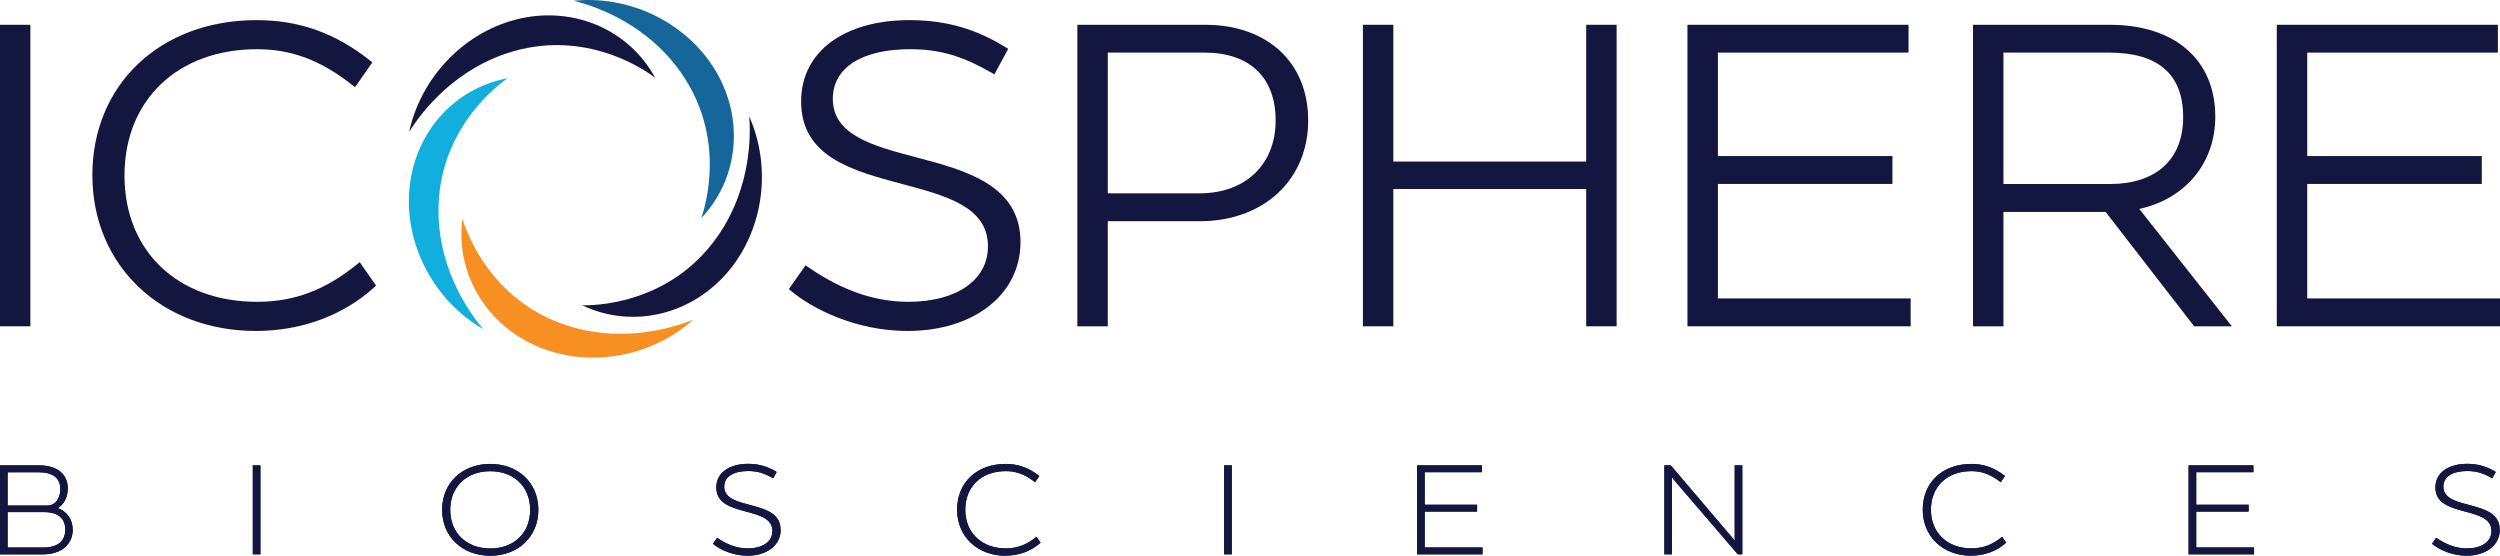
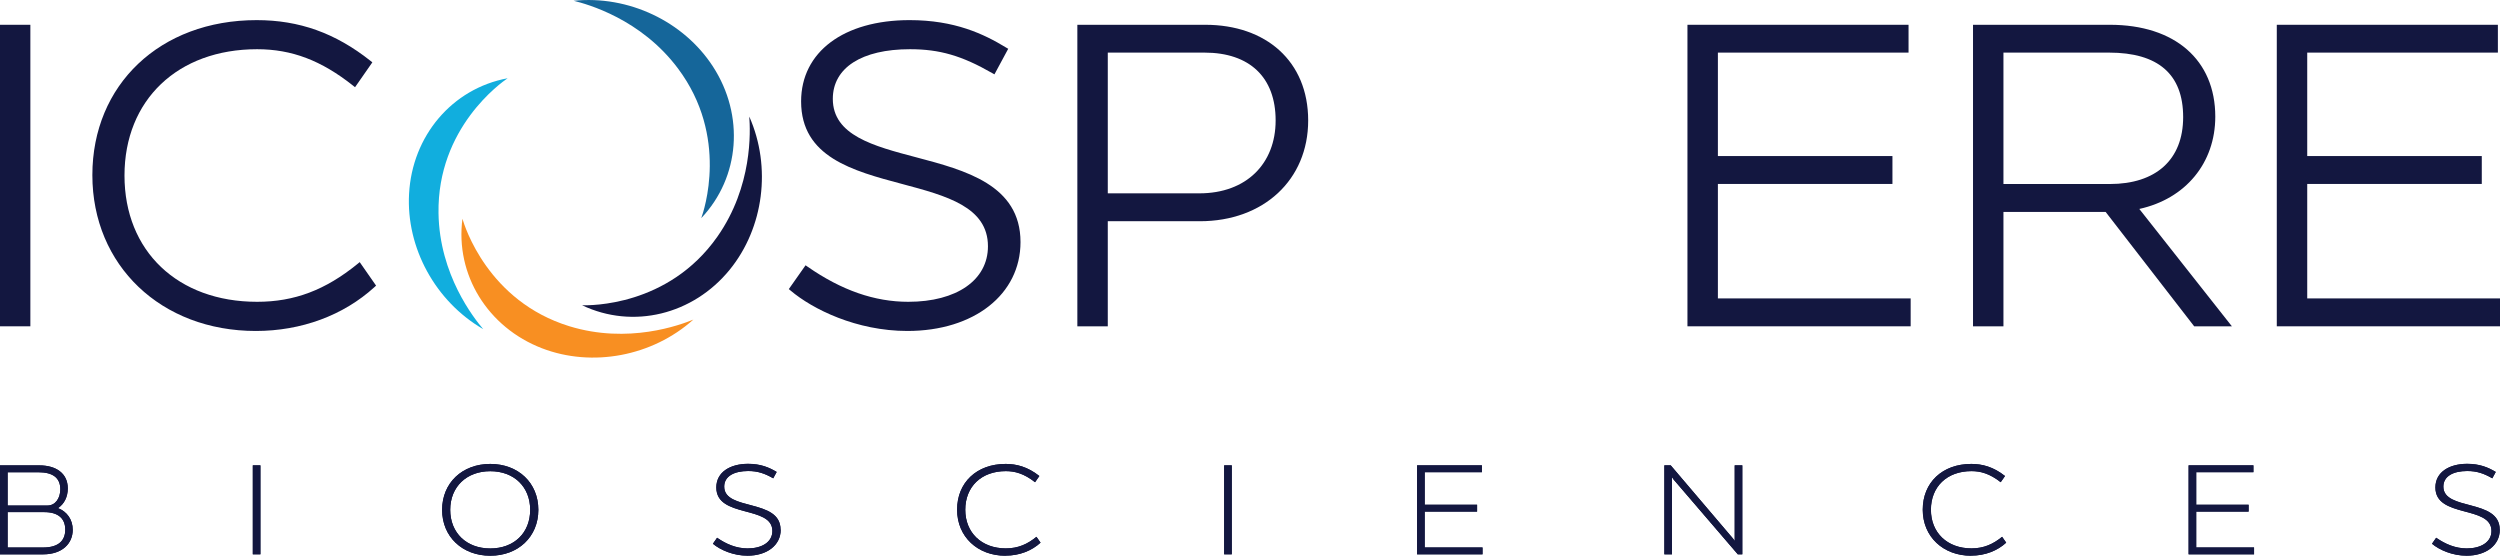
<svg xmlns="http://www.w3.org/2000/svg" id="Layer_2" data-name="Layer 2" viewBox="0 0 354.04 78.7">
  <defs>
    <style>
      .cls-1 {
        fill: #11aede;
      }

      .cls-1, .cls-2, .cls-3, .cls-4 {
        stroke-width: 0px;
      }

      .cls-2 {
        fill: #131740;
      }

      .cls-3 {
        fill: #f88f22;
      }

      .cls-4 {
        fill: #15669a;
      }
    </style>
  </defs>
  <g>
    <rect class="cls-2" y="3.51" width="4.3" height="42.7" />
    <path class="cls-2" d="M53.26,40.45l-.23.21c-4.4,4.01-10.36,6.21-16.8,6.21-13.42,0-23.15-9.28-23.15-22.07S22.65,2.85,36.35,2.85c6.03,0,11.15,1.83,16.12,5.77l.26.21-2.45,3.52-.29-.23c-4.49-3.56-8.67-5.15-13.58-5.15-11.24,0-18.78,7.19-18.78,17.89s7.54,17.88,18.78,17.88c5.28,0,9.67-1.66,14.24-5.38l.29-.24,2.32,3.33Z" />
    <path class="cls-2" d="M144.52,34.28c0,7.41-6.58,12.59-16.01,12.59-7.22,0-13.43-3.08-16.55-5.72l-.25-.21,2.37-3.37.29.2c4.82,3.35,9.49,4.97,14.26,4.97,6.85,0,11.28-3.08,11.28-7.86,0-5.58-5.88-7.15-12.1-8.81-7.06-1.88-14.36-3.83-14.36-11.71,0-7,6.03-11.51,15.36-11.51,6.4,0,10.51,1.96,13.68,3.89l.29.17-1.95,3.62-.32-.18c-4.29-2.46-7.44-3.38-11.64-3.38-6.84,0-10.93,2.63-10.93,7.03,0,5.16,5.74,6.68,11.82,8.28,6.92,1.83,14.76,3.9,14.76,12Z" />
    <path class="cls-2" d="M170.69,3.51h-18.12v42.7h4.31v-14.88h13.03c9.04,0,15.35-5.87,15.35-14.27s-5.99-13.55-14.57-13.55ZM156.88,27.38V7.45h13.69c6.4,0,10.08,3.5,10.08,9.61s-4.14,10.32-10.8,10.32h-12.97Z" />
-     <polygon class="cls-2" points="228.94 3.51 228.94 46.21 224.63 46.21 224.63 26.77 197.32 26.77 197.32 46.21 193.01 46.21 193.01 3.51 197.32 3.51 197.32 22.88 224.63 22.88 224.63 3.51 228.94 3.51" />
    <polygon class="cls-2" points="270.58 42.26 270.58 46.21 238.97 46.21 238.97 3.51 270.28 3.51 270.28 7.45 243.28 7.45 243.28 22.1 268 22.1 268 26.05 243.28 26.05 243.28 42.26 270.58 42.26" />
-     <path class="cls-2" d="M302.96,29.59c6.56-1.44,10.76-6.52,10.76-13.07,0-8.03-5.72-13.01-14.93-13.01h-19.38v42.7h4.31v-16.2h14.47l12.54,16.2h5.34l-13.11-16.62ZM283.72,7.45h14.95c6.97,0,10.5,3.07,10.5,9.13s-3.88,9.48-10.38,9.48h-15.07V7.45Z" />
+     <path class="cls-2" d="M302.96,29.59c6.56-1.44,10.76-6.52,10.76-13.07,0-8.03-5.72-13.01-14.93-13.01h-19.38v42.7h4.31v-16.2h14.47l12.54,16.2h5.34l-13.11-16.62ZM283.72,7.45h14.95c6.97,0,10.5,3.07,10.5,9.13s-3.88,9.48-10.38,9.48h-15.07V7.45" />
    <polygon class="cls-2" points="354.04 42.26 354.04 46.21 322.43 46.21 322.43 3.51 353.74 3.51 353.74 7.45 326.74 7.45 326.74 22.1 351.46 22.1 351.46 26.05 326.74 26.05 326.74 42.26 354.04 42.26" />
  </g>
  <g>
    <path class="cls-4" d="M81.24.11c7.76-.8,15.58,2.91,19.73,9.32,4.48,6.91,3.83,15.66-1.66,21.46.37-1.02,3.95-11.54-3.31-21.21C90.75,2.67,83.18.59,81.24.11Z" />
    <path class="cls-2" d="M106.12,16.53c3.15,7.13,2.05,15.72-2.77,21.65-5.19,6.39-13.71,8.48-20.92,5.05,1.08.03,12.2.19,19.15-9.7,5.03-7.15,4.68-15,4.53-16.99Z" />
    <path class="cls-3" d="M98.19,45.26c-5.81,5.2-14.32,6.8-21.44,4.06-7.68-2.96-12.3-10.42-11.26-18.34.3,1.04,3.59,11.66,15.14,15.22,8.36,2.57,15.71-.19,17.56-.94Z" />
    <path class="cls-1" d="M68.41,46.6c-6.75-3.92-10.9-11.51-10.48-19.14.44-8.22,6.1-14.92,13.96-16.38-.9.61-9.98,7.02-9.79,19.11.13,8.74,5.03,14.88,6.32,16.41Z" />
-     <path class="cls-2" d="M57.94,18.7c1.64-7.63,7.58-13.92,14.96-15.89,7.96-2.12,16.07,1.2,19.89,8.21-.85-.66-9.76-7.32-21.2-3.41-8.27,2.83-12.6,9.39-13.66,11.08Z" />
  </g>
  <g>
    <path class="cls-2" d="M10.3,75.03c0,1.93-1.46,3.48-4.21,3.48H0v-12.6h5.58c2.32,0,4.02,1.1,4.02,3.26,0,1.19-.5,2.21-1.39,2.79,1.28.5,2.09,1.62,2.09,3.08ZM1.08,66.87v4.72h5.64c1.13,0,1.82-1.04,1.82-2.3,0-1.67-1.12-2.41-3.1-2.41H1.08ZM9.24,75.01c0-1.58-.99-2.48-2.97-2.48H1.08v5.01h5.01c2.27,0,3.15-1.04,3.15-2.52Z" />
    <path class="cls-2" d="M36.88,78.5h-1.08v-12.6h1.08v12.6Z" />
    <path class="cls-2" d="M76.24,72.2c0,3.82-2.86,6.5-6.81,6.5s-6.82-2.68-6.82-6.5,2.86-6.5,6.82-6.5,6.81,2.68,6.81,6.5ZM75.08,72.2c0-3.26-2.29-5.47-5.65-5.47s-5.67,2.21-5.67,5.47,2.29,5.47,5.67,5.47,5.65-2.21,5.65-5.47Z" />
    <path class="cls-2" d="M110.56,75.03c0,2.2-1.96,3.67-4.7,3.67-2,0-3.85-.81-4.9-1.69l.59-.85c1.3.9,2.72,1.51,4.34,1.51,1.94,0,3.49-.85,3.49-2.47,0-3.67-7.94-1.78-7.94-6.16,0-2.21,2.02-3.35,4.5-3.35,1.75,0,2.95.49,4.05,1.15l-.49.9c-1.22-.7-2.2-1.03-3.55-1.03-1.96,0-3.39.72-3.39,2.21,0,3.48,7.98,1.66,7.98,6.09Z" />
    <path class="cls-2" d="M142.38,78.7c-3.93,0-6.84-2.68-6.84-6.52s2.77-6.48,6.88-6.48c1.53,0,3.11.4,4.77,1.71l-.61.88c-1.57-1.24-2.88-1.57-4.14-1.57-3.48,0-5.74,2.21-5.74,5.47s2.32,5.47,5.74,5.47c1.76,0,3.08-.61,4.34-1.64l.58.83c-1.22,1.12-2.95,1.84-4.97,1.84Z" />
    <path class="cls-2" d="M174.44,78.5h-1.08v-12.6h1.08v12.6Z" />
    <path class="cls-2" d="M201.76,71.48h7.42v.97h-7.42v5.08h8.19v.97h-9.27v-12.6h9.18v.97h-8.1v4.61Z" />
    <path class="cls-2" d="M246.73,78.5h-.63l-9.09-10.59-.23-.34v10.93h-1.08v-12.6h.9l8.84,10.39.22.31v-10.7h1.08v12.6Z" />
    <path class="cls-2" d="M279.13,78.7c-3.93,0-6.84-2.68-6.84-6.52s2.77-6.48,6.88-6.48c1.53,0,3.12.4,4.77,1.71l-.61.88c-1.57-1.24-2.88-1.57-4.14-1.57-3.48,0-5.74,2.21-5.74,5.47s2.32,5.47,5.74,5.47c1.76,0,3.08-.61,4.34-1.64l.58.83c-1.22,1.12-2.95,1.84-4.97,1.84Z" />
    <path class="cls-2" d="M311.02,71.48h7.42v.97h-7.42v5.08h8.19v.97h-9.27v-12.6h9.18v.97h-8.1v4.61Z" />
    <path class="cls-2" d="M354.01,75.03c0,2.2-1.96,3.67-4.7,3.67-2,0-3.85-.81-4.9-1.69l.59-.85c1.3.9,2.72,1.51,4.34,1.51,1.94,0,3.49-.85,3.49-2.47,0-3.67-7.94-1.78-7.94-6.16,0-2.21,2.02-3.35,4.5-3.35,1.75,0,2.95.49,4.05,1.15l-.49.9c-1.22-.7-2.2-1.03-3.55-1.03-1.96,0-3.38.72-3.38,2.21,0,3.48,7.98,1.66,7.98,6.09Z" />
  </g>
  <g>
    <path class="cls-2" d="M10.3,75.02c0,1.93-1.46,3.48-4.21,3.48H0v-12.6h5.58c2.32,0,4.02,1.1,4.02,3.26,0,1.19-.5,2.21-1.39,2.79,1.28.5,2.09,1.62,2.09,3.08ZM1.08,66.87v4.72h5.64c1.13,0,1.82-1.04,1.82-2.3,0-1.67-1.12-2.41-3.1-2.41H1.08ZM9.24,75.01c0-1.58-.99-2.49-2.97-2.49H1.08v5.01h5.01c2.27,0,3.15-1.04,3.15-2.52Z" />
    <path class="cls-2" d="M36.88,78.5h-1.08v-12.6h1.08v12.6Z" />
    <path class="cls-2" d="M76.24,72.2c0,3.82-2.86,6.5-6.81,6.5s-6.82-2.68-6.82-6.5,2.86-6.5,6.82-6.5,6.81,2.68,6.81,6.5ZM75.08,72.2c0-3.26-2.29-5.47-5.65-5.47s-5.67,2.21-5.67,5.47,2.29,5.47,5.67,5.47,5.65-2.21,5.65-5.47Z" />
    <path class="cls-2" d="M110.56,75.02c0,2.2-1.96,3.67-4.7,3.67-2,0-3.85-.81-4.9-1.69l.59-.85c1.3.9,2.72,1.51,4.34,1.51,1.94,0,3.49-.85,3.49-2.47,0-3.67-7.94-1.78-7.94-6.16,0-2.21,2.02-3.35,4.5-3.35,1.75,0,2.95.49,4.05,1.15l-.49.9c-1.22-.7-2.2-1.03-3.55-1.03-1.96,0-3.39.72-3.39,2.21,0,3.48,7.98,1.66,7.98,6.09Z" />
    <path class="cls-2" d="M142.38,78.7c-3.93,0-6.84-2.68-6.84-6.52s2.77-6.48,6.88-6.48c1.53,0,3.11.4,4.77,1.71l-.61.88c-1.57-1.24-2.88-1.57-4.14-1.57-3.48,0-5.74,2.21-5.74,5.47s2.32,5.47,5.74,5.47c1.76,0,3.08-.61,4.34-1.64l.58.83c-1.22,1.12-2.95,1.84-4.97,1.84Z" />
    <path class="cls-2" d="M174.44,78.5h-1.08v-12.6h1.08v12.6Z" />
    <path class="cls-2" d="M201.76,71.48h7.42v.97h-7.42v5.08h8.19v.97h-9.27v-12.6h9.18v.97h-8.1v4.61Z" />
    <path class="cls-2" d="M246.73,78.5h-.63l-9.09-10.59-.23-.34v10.93h-1.08v-12.6h.9l8.84,10.39.22.31v-10.7h1.08v12.6Z" />
    <path class="cls-2" d="M279.13,78.7c-3.93,0-6.84-2.68-6.84-6.52s2.77-6.48,6.88-6.48c1.53,0,3.12.4,4.77,1.71l-.61.88c-1.57-1.24-2.88-1.57-4.14-1.57-3.48,0-5.74,2.21-5.74,5.47s2.32,5.47,5.74,5.47c1.76,0,3.08-.61,4.34-1.64l.58.83c-1.22,1.12-2.95,1.84-4.97,1.84Z" />
    <path class="cls-2" d="M311.02,71.48h7.42v.97h-7.42v5.08h8.19v.97h-9.27v-12.6h9.18v.97h-8.1v4.61Z" />
    <path class="cls-2" d="M354.01,75.02c0,2.2-1.96,3.67-4.7,3.67-2,0-3.85-.81-4.9-1.69l.59-.85c1.3.9,2.72,1.51,4.34,1.51,1.94,0,3.49-.85,3.49-2.47,0-3.67-7.94-1.78-7.94-6.16,0-2.21,2.02-3.35,4.5-3.35,1.75,0,2.95.49,4.05,1.15l-.49.9c-1.22-.7-2.2-1.03-3.55-1.03-1.96,0-3.38.72-3.38,2.21,0,3.48,7.98,1.66,7.98,6.09Z" />
  </g>
</svg>